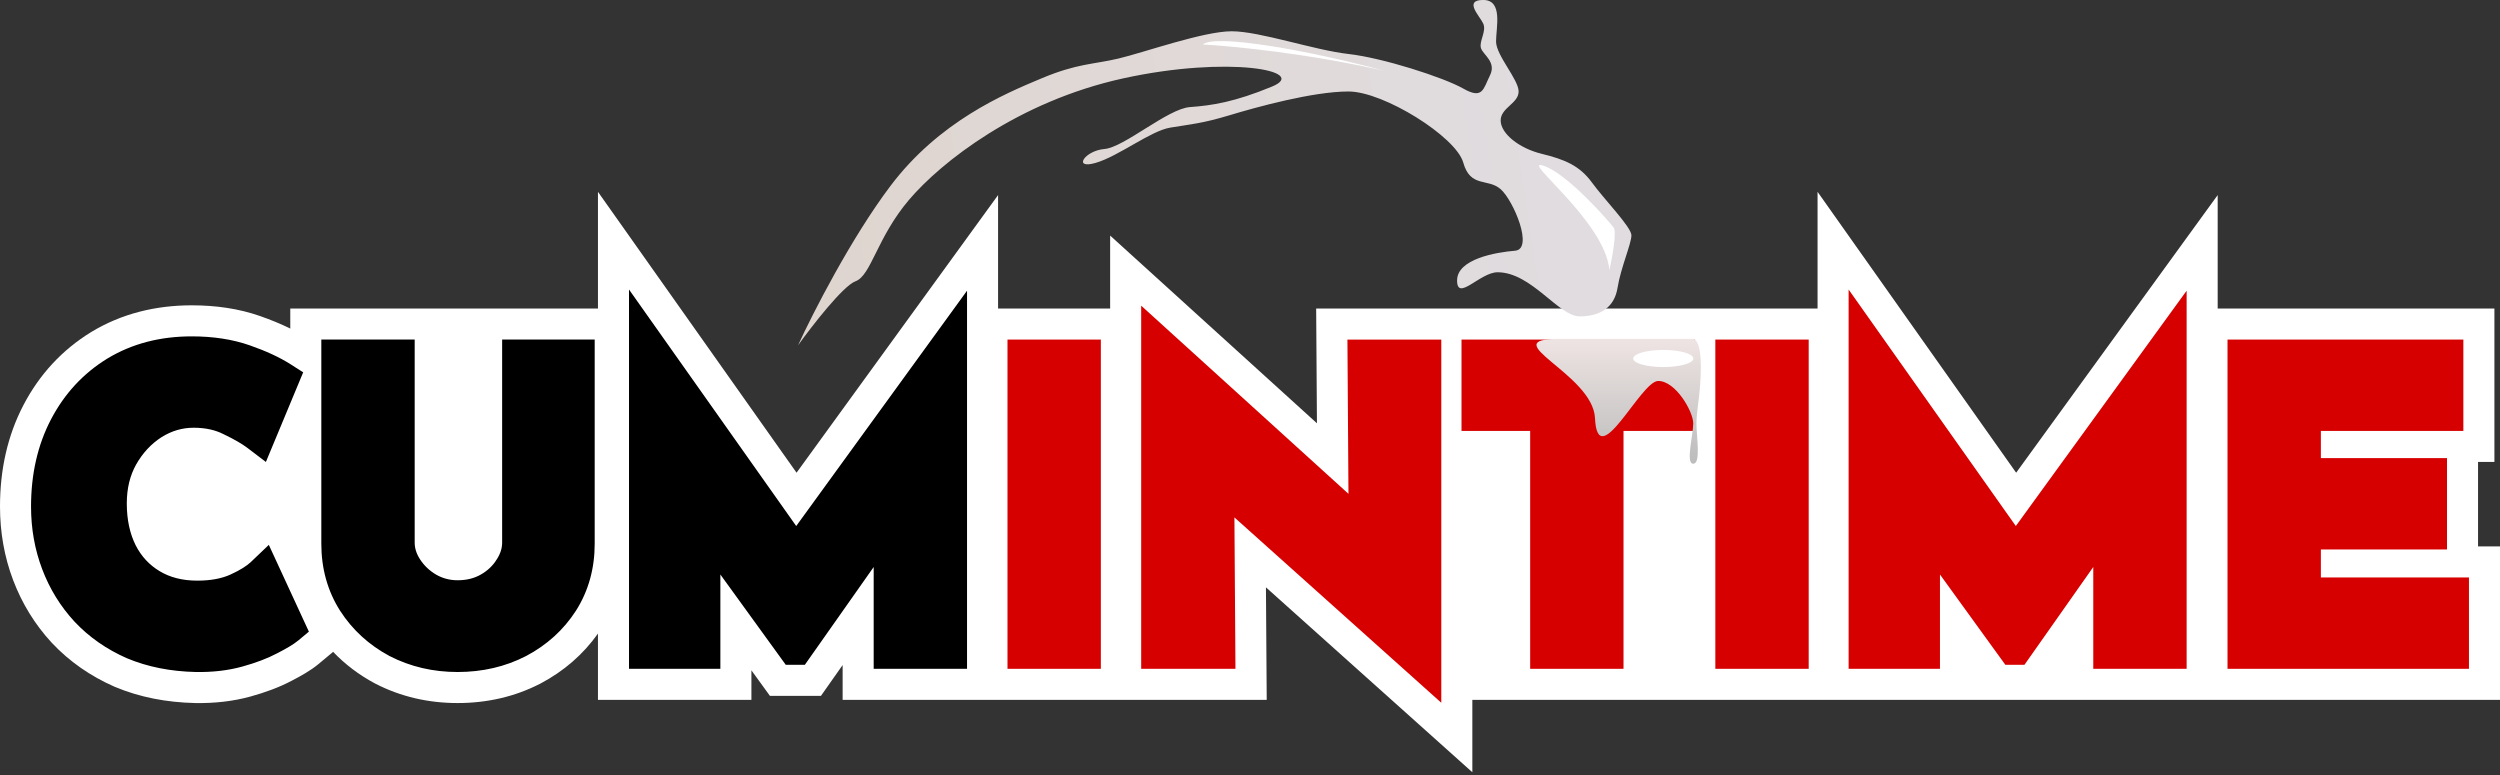
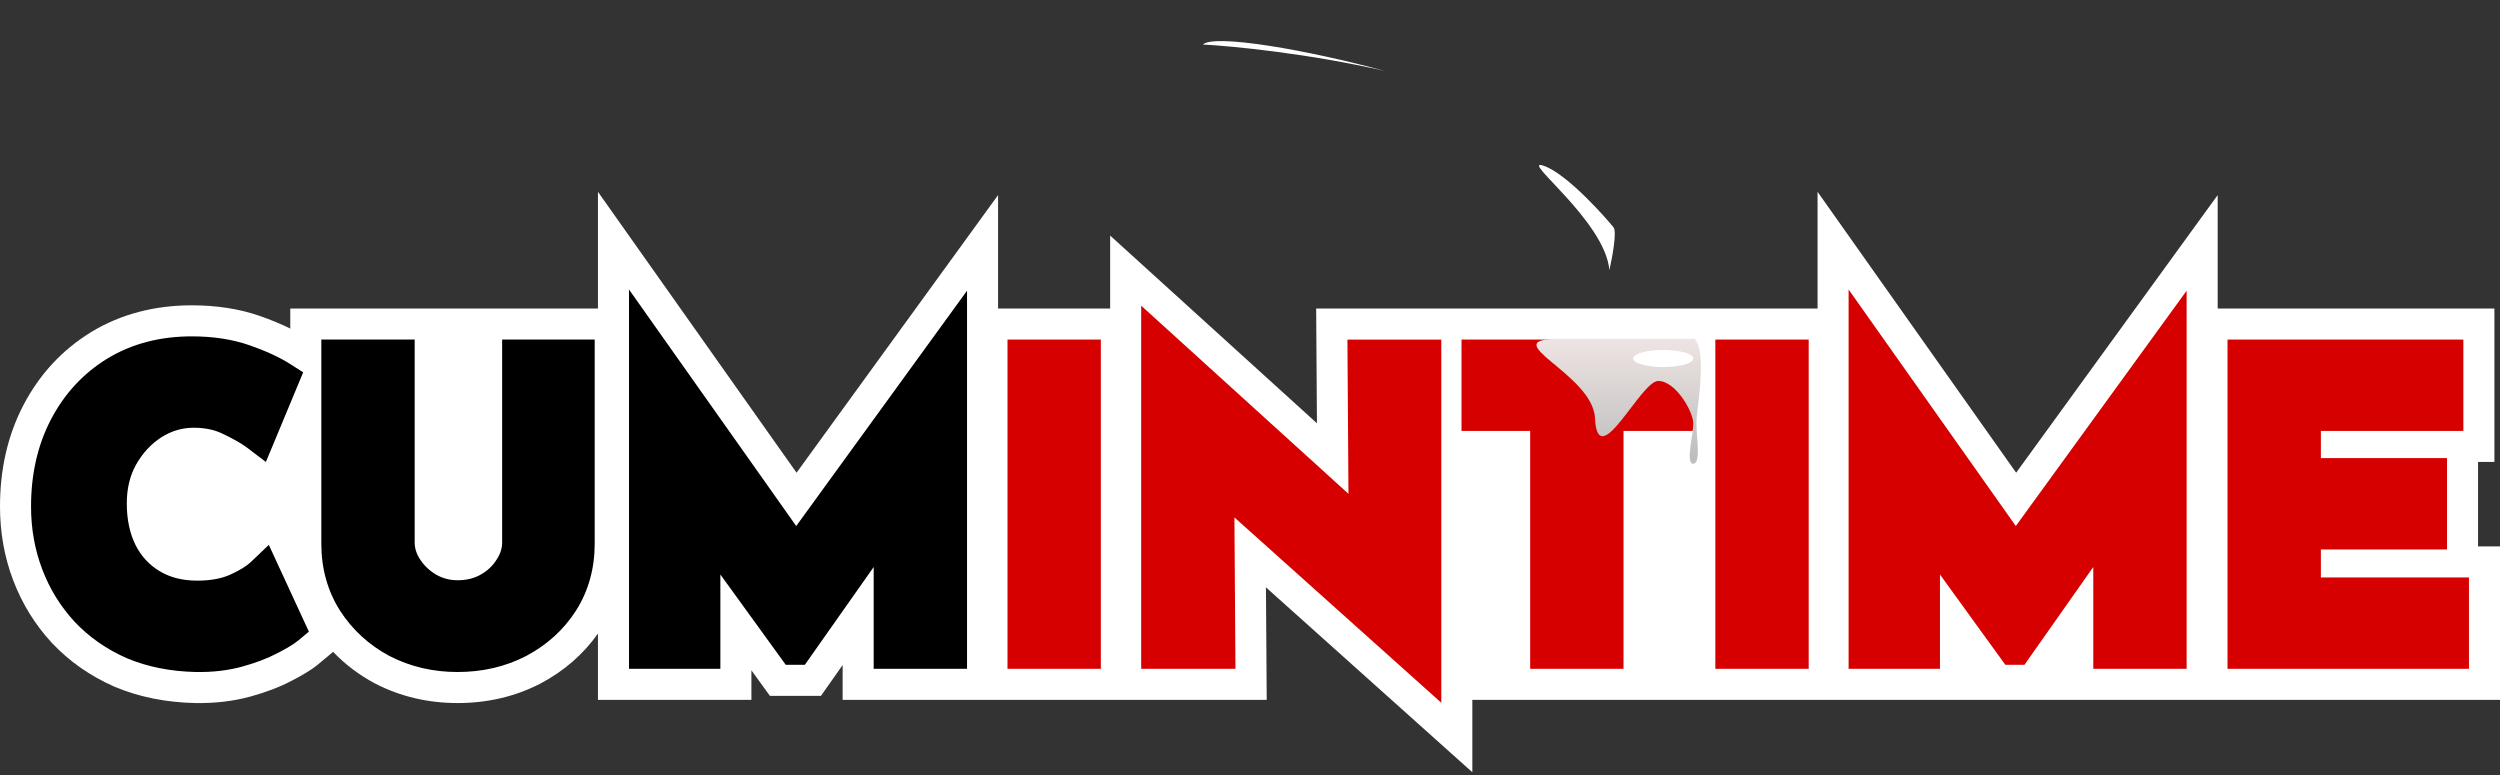
<svg xmlns="http://www.w3.org/2000/svg" width="300" height="93" viewBox="0 0 300 93" fill="none">
  <rect x="0" y="0" width="300" height="93" fill="#333333" stroke="none" />
  <path d="M47.633 65.101C47.633 66.219 47.968 67.288 48.639 68.31C49.309 69.332 50.188 70.162 51.273 70.801C52.391 71.439 53.604 71.759 54.913 71.759C56.35 71.759 57.627 71.439 58.745 70.801C59.863 70.162 60.741 69.332 61.379 68.31C62.05 67.288 62.385 66.219 62.385 65.101V42.877H69.234V65.245C69.234 67.831 68.596 70.13 67.319 72.142C66.041 74.122 64.317 75.686 62.146 76.836C59.974 77.954 57.564 78.512 54.913 78.512C52.295 78.512 49.9 77.954 47.729 76.836C45.589 75.686 43.881 74.122 42.604 72.142C41.327 70.13 40.688 67.831 40.688 65.245V42.877H47.633V65.101Z" fill="white" />
  <path d="M34.449 75.208C34.065 75.527 33.347 75.958 32.293 76.501C31.271 77.044 30.01 77.523 28.509 77.938C27.009 78.353 25.348 78.545 23.528 78.513C20.75 78.449 18.259 77.954 16.056 77.028C13.885 76.07 12.033 74.777 10.5 73.148C8.999 71.52 7.85 69.652 7.051 67.544C6.253 65.437 5.854 63.186 5.854 60.791C5.854 57.215 6.573 54.053 8.009 51.307C9.446 48.561 11.442 46.406 13.996 44.841C16.583 43.276 19.584 42.494 23.001 42.494C25.364 42.494 27.456 42.813 29.276 43.452C31.096 44.091 32.581 44.777 33.73 45.512L31 52.074C30.202 51.467 29.132 50.844 27.791 50.206C26.482 49.535 24.965 49.2 23.241 49.2C21.453 49.2 19.776 49.695 18.212 50.684C16.679 51.674 15.434 53.016 14.476 54.708C13.55 56.368 13.086 58.268 13.086 60.408C13.086 62.675 13.518 64.67 14.38 66.395C15.242 68.087 16.471 69.412 18.068 70.37C19.664 71.328 21.532 71.807 23.672 71.807C25.556 71.807 27.168 71.504 28.509 70.897C29.85 70.29 30.872 69.652 31.575 68.981L34.449 75.208Z" fill="white" />
  <path d="M71.755 23.02V37.023H34.834V39.429C33.704 38.87 32.488 38.374 31.214 37.927C28.649 37.027 25.881 36.639 23.001 36.639C18.659 36.639 14.582 37.644 10.966 39.831L10.953 39.84L10.939 39.848C7.45 41.985 4.732 44.942 2.823 48.592C0.884 52.297 0 56.414 0 60.79C0 63.848 0.512 66.806 1.577 69.617C2.636 72.412 4.178 74.926 6.195 77.115L6.216 77.137L6.237 77.159C8.339 79.393 10.85 81.128 13.693 82.383L13.74 82.404L13.788 82.424C16.768 83.676 20 84.286 23.393 84.364L23.409 84.365L23.425 84.365C25.715 84.405 27.945 84.167 30.07 83.579C31.837 83.091 33.511 82.478 35.005 81.688C36.056 81.146 37.278 80.469 38.196 79.704L39.975 78.222C41.411 79.724 43.08 80.984 44.958 81.993L45.004 82.017L45.05 82.041C48.109 83.615 51.432 84.366 54.913 84.366C58.414 84.366 61.756 83.621 64.825 82.041L64.855 82.025L64.885 82.01C67.647 80.547 69.968 78.549 71.755 76.028V83.984H90.169V80.437L92.391 83.504H98.513L101.116 79.806V83.984L152.006 83.984L151.913 70.481L176.681 92.671V83.983H179.894H198.548H202.116H218.107L236.521 83.984H247.468H266.121L300 83.983V65.569H297.366V55.436H299.329V37.023H266.121V23.41L241.938 56.726L218.107 23.02V37.023H207.121H202.116H171.656V37.023H157.94L158.033 50.794L133.217 28.269V37.023H119.769V23.41L95.586 56.726L71.755 23.02Z" fill="white" />
  <path fill-rule="evenodd" clip-rule="evenodd" d="M75.481 34.742V80.258H86.444V68.941L94.293 79.779H96.58L104.842 68.041V80.258H116.044V34.884L95.546 63.123L75.481 34.742ZM52.341 68.959C51.533 68.482 50.902 67.879 50.419 67.142C49.953 66.433 49.762 65.765 49.762 65.101V40.748H38.559V65.245C38.559 68.199 39.294 70.901 40.807 73.283L40.811 73.289L40.815 73.296C42.294 75.588 44.275 77.396 46.721 78.711L46.738 78.72L46.755 78.728C49.249 80.012 51.981 80.641 54.913 80.641C57.873 80.641 60.622 80.014 63.12 78.728L63.131 78.723L63.142 78.717C65.621 77.405 67.624 75.595 69.107 73.296L69.112 73.289L69.116 73.283C70.628 70.901 71.363 68.199 71.363 65.245V40.748H60.257V65.101C60.257 65.765 60.065 66.433 59.6 67.142L59.587 67.162L59.574 67.182C59.135 67.885 58.523 68.476 57.689 68.952C56.929 69.386 56.024 69.63 54.913 69.63C53.973 69.63 53.128 69.406 52.341 68.959ZM35.811 76.842L37.066 75.797L32.259 65.384L30.105 67.44C29.641 67.883 28.855 68.403 27.632 68.957C26.632 69.409 25.335 69.677 23.672 69.677C21.86 69.677 20.382 69.275 19.163 68.544C17.918 67.797 16.965 66.775 16.28 65.435C15.592 64.055 15.215 62.398 15.215 60.407C15.215 58.587 15.605 57.054 16.331 55.75C17.129 54.342 18.139 53.267 19.358 52.477C20.592 51.698 21.873 51.328 23.241 51.328C24.686 51.328 25.859 51.607 26.82 52.099L26.848 52.113L26.876 52.127C28.142 52.729 29.071 53.28 29.712 53.767L31.907 55.435L36.382 44.679L34.876 43.717C33.544 42.866 31.897 42.115 29.98 41.443C27.89 40.709 25.552 40.364 23.001 40.364C19.248 40.364 15.855 41.228 12.895 43.019L12.89 43.022L12.885 43.025C9.99 44.798 7.732 47.245 6.123 50.319C4.504 53.414 3.725 56.923 3.725 60.79C3.725 63.426 4.166 65.934 5.061 68.297C5.954 70.655 7.246 72.758 8.935 74.59L8.942 74.598L8.95 74.606C10.69 76.455 12.781 77.909 15.197 78.975L15.214 78.982L15.231 78.989C17.717 80.034 20.477 80.571 23.479 80.64L23.485 80.64L23.491 80.64C25.481 80.675 27.349 80.466 29.077 79.989C30.674 79.547 32.086 79.019 33.28 78.386C34.33 77.845 35.233 77.325 35.811 76.842Z" fill="black" />
  <path d="M221.833 80.258V34.742L241.898 63.123L262.396 34.884V80.258H251.193V68.041L242.932 79.779H240.644L232.796 68.941V80.258H221.833Z" fill="#D70000" />
  <path d="M267.302 40.748H295.604V51.711H278.505V54.973H293.64V65.936H278.505V69.295H296.275V80.258H267.302V40.748Z" fill="#D70000" />
  <path d="M217.043 40.748H205.841V80.258H217.043V40.748Z" fill="#D70000" />
  <path d="M175.381 40.748H203.396V51.711H194.822V80.258H183.62V51.711H175.381V40.748Z" fill="#D70000" />
  <path d="M148.13 62.09L172.955 84.332V40.749H161.691L161.816 59.259L136.942 36.682V80.259H148.255L148.13 62.09Z" fill="#D70000" />
  <path d="M120.899 40.748H132.101V80.258H120.899V40.748Z" fill="#D70000" />
-   <path d="M102.664 33.751C101.165 34.303 97.439 39.107 95.763 41.44C97.491 37.672 102.13 28.57 106.862 22.302C112.72 14.542 120.538 11.265 124.866 9.452L124.989 9.4C129.29 7.597 131.172 7.747 134.245 7.017C137.317 6.287 144.422 3.753 147.802 3.753C151.181 3.753 157.71 6.019 161.815 6.479C165.92 6.94 173.226 9.283 175.588 10.627C177.951 11.971 177.988 10.666 178.794 9.053C179.6 7.44 177.988 6.595 177.719 5.788C177.45 4.982 178.41 3.753 177.988 2.831C177.566 1.909 175.588 -0.002 177.988 -0.002C180.388 -0.002 179.526 3.321 179.526 4.982C179.526 6.643 182.234 9.535 182.234 10.978C182.234 12.421 180.08 12.919 180.08 14.458C180.08 15.996 182.234 17.781 185.003 18.457C187.772 19.134 189.556 19.873 191.033 21.903C192.51 23.934 195.771 27.256 195.771 28.241C195.771 29.226 194.479 32.179 194.109 34.517C193.74 36.855 192.079 37.963 189.556 37.963C187.033 37.963 183.772 32.671 179.711 32.671C177.619 32.671 174.85 36.24 174.85 33.656C174.85 31.072 179.526 30.271 181.803 30.087C184.08 29.902 181.618 24.057 180.08 22.703C178.542 21.349 176.45 22.58 175.588 19.503C174.727 16.427 166.054 10.978 161.815 10.978C157.576 10.978 150.774 12.851 147.52 13.837C144.267 14.823 142.788 14.921 140.422 15.316C138.056 15.71 134.211 18.766 131.451 19.555C128.69 20.344 130.169 18.076 132.535 17.879C134.901 17.682 140.126 13.048 142.788 12.851C145.45 12.654 148.112 12.259 152.647 10.386C157.182 8.513 147.422 6.64 134.803 9.4C122.184 12.161 112.917 19.456 109.072 23.991C105.227 28.526 104.537 33.061 102.664 33.751Z" fill="url(#paint0_linear_117_1798)" />
  <path d="M203.189 40.662H187.153C179.082 40.662 191.156 44.836 191.399 50.172C191.714 56.944 196.878 45.715 198.984 45.715C201.089 45.715 203.189 49.4 203.189 50.803C203.189 52.207 202.241 55.646 203.189 55.646C204.136 55.646 203.575 52.417 203.575 50.803C203.575 49.189 204.101 47.224 204.101 43.926C204.101 41.287 203.493 40.651 203.189 40.662Z" fill="url(#paint1_linear_117_1798)" />
  <ellipse cx="199.592" cy="43.02" rx="3.61" ry="1.028" fill="white" />
  <path d="M193.633 27.3C194.038 27.839 193.465 30.935 193.127 32.416C192.621 26.513 182.277 18.923 185.2 19.879C188.124 20.835 193.127 26.625 193.633 27.3Z" fill="white" />
  <path d="M144.343 5.342C147.78 5.521 156.958 6.406 166.183 8.517C157.046 6.025 145.72 4.039 144.343 5.342Z" fill="white" />
  <defs>
    <linearGradient id="paint0_linear_117_1798" x1="186.339" y1="26.907" x2="98.606" y2="40.214" gradientUnits="userSpaceOnUse">
      <stop stop-color="#E0DCDF" />
      <stop offset="1" stop-color="#DFD5CF" />
    </linearGradient>
    <linearGradient id="paint1_linear_117_1798" x1="194.239" y1="40.662" x2="194.239" y2="55.646" gradientUnits="userSpaceOnUse">
      <stop stop-color="#EEE4E3" />
      <stop offset="1" stop-color="#BCBCBC" />
    </linearGradient>
  </defs>
</svg>